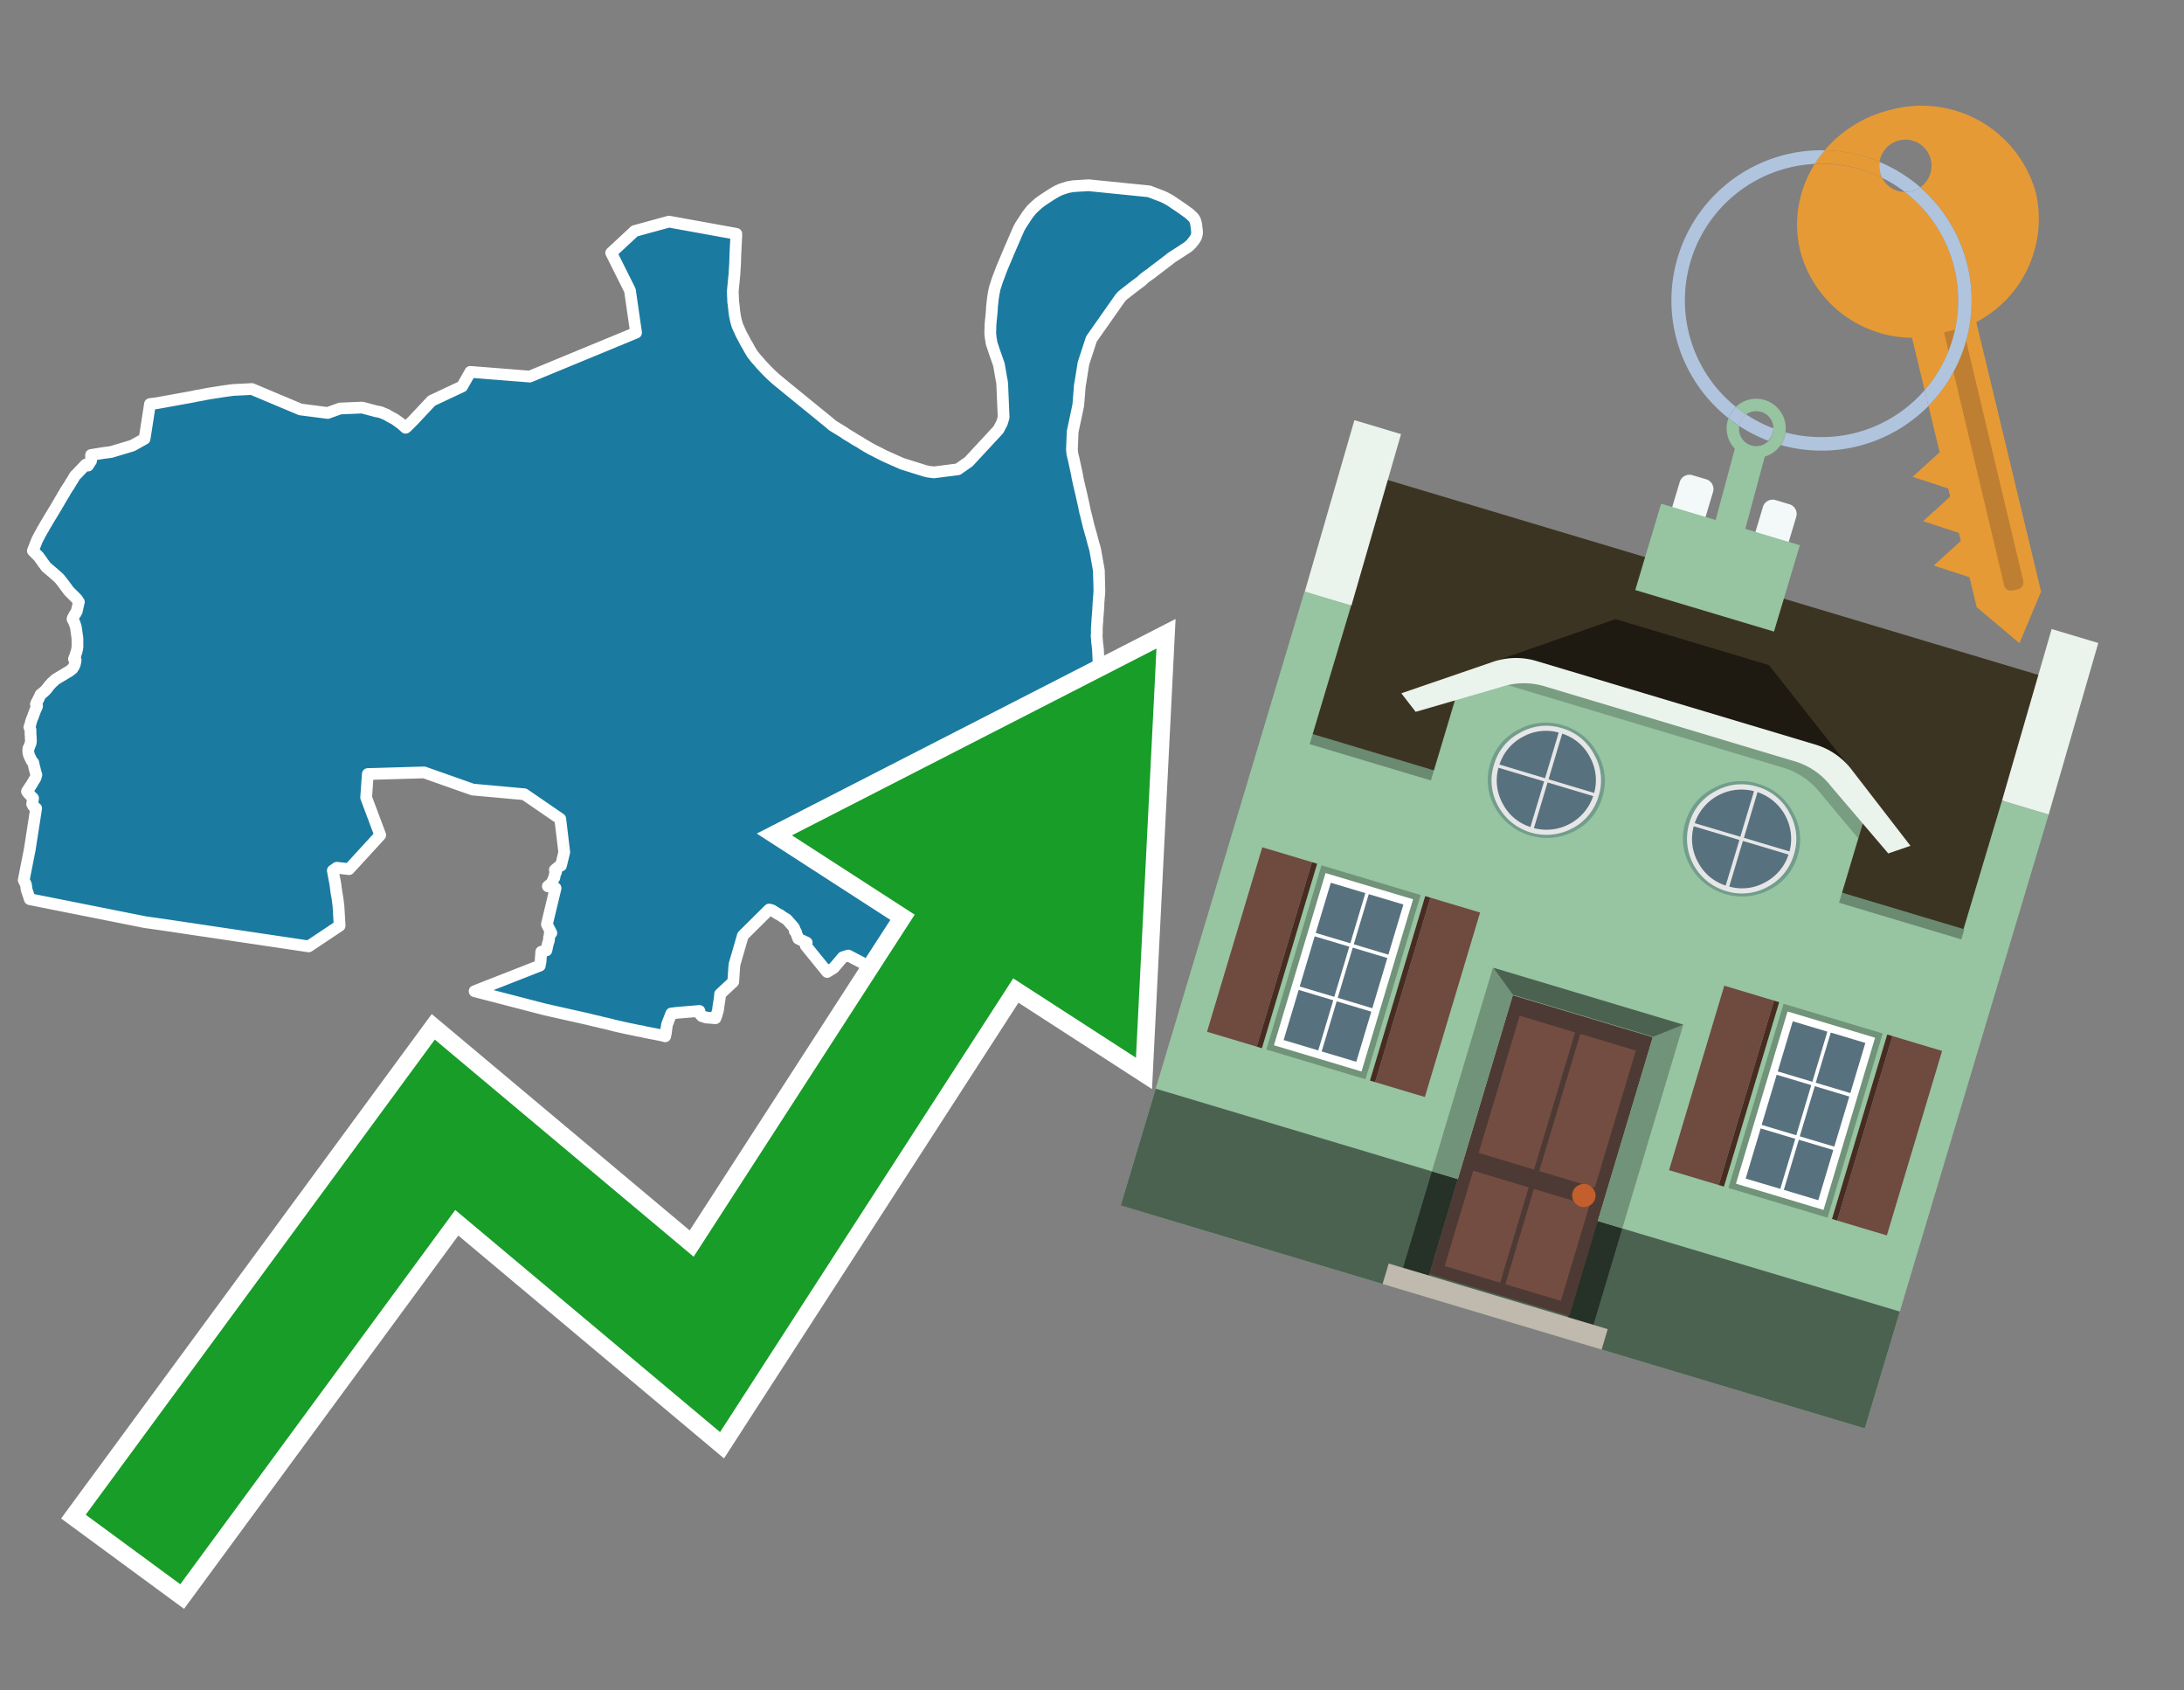
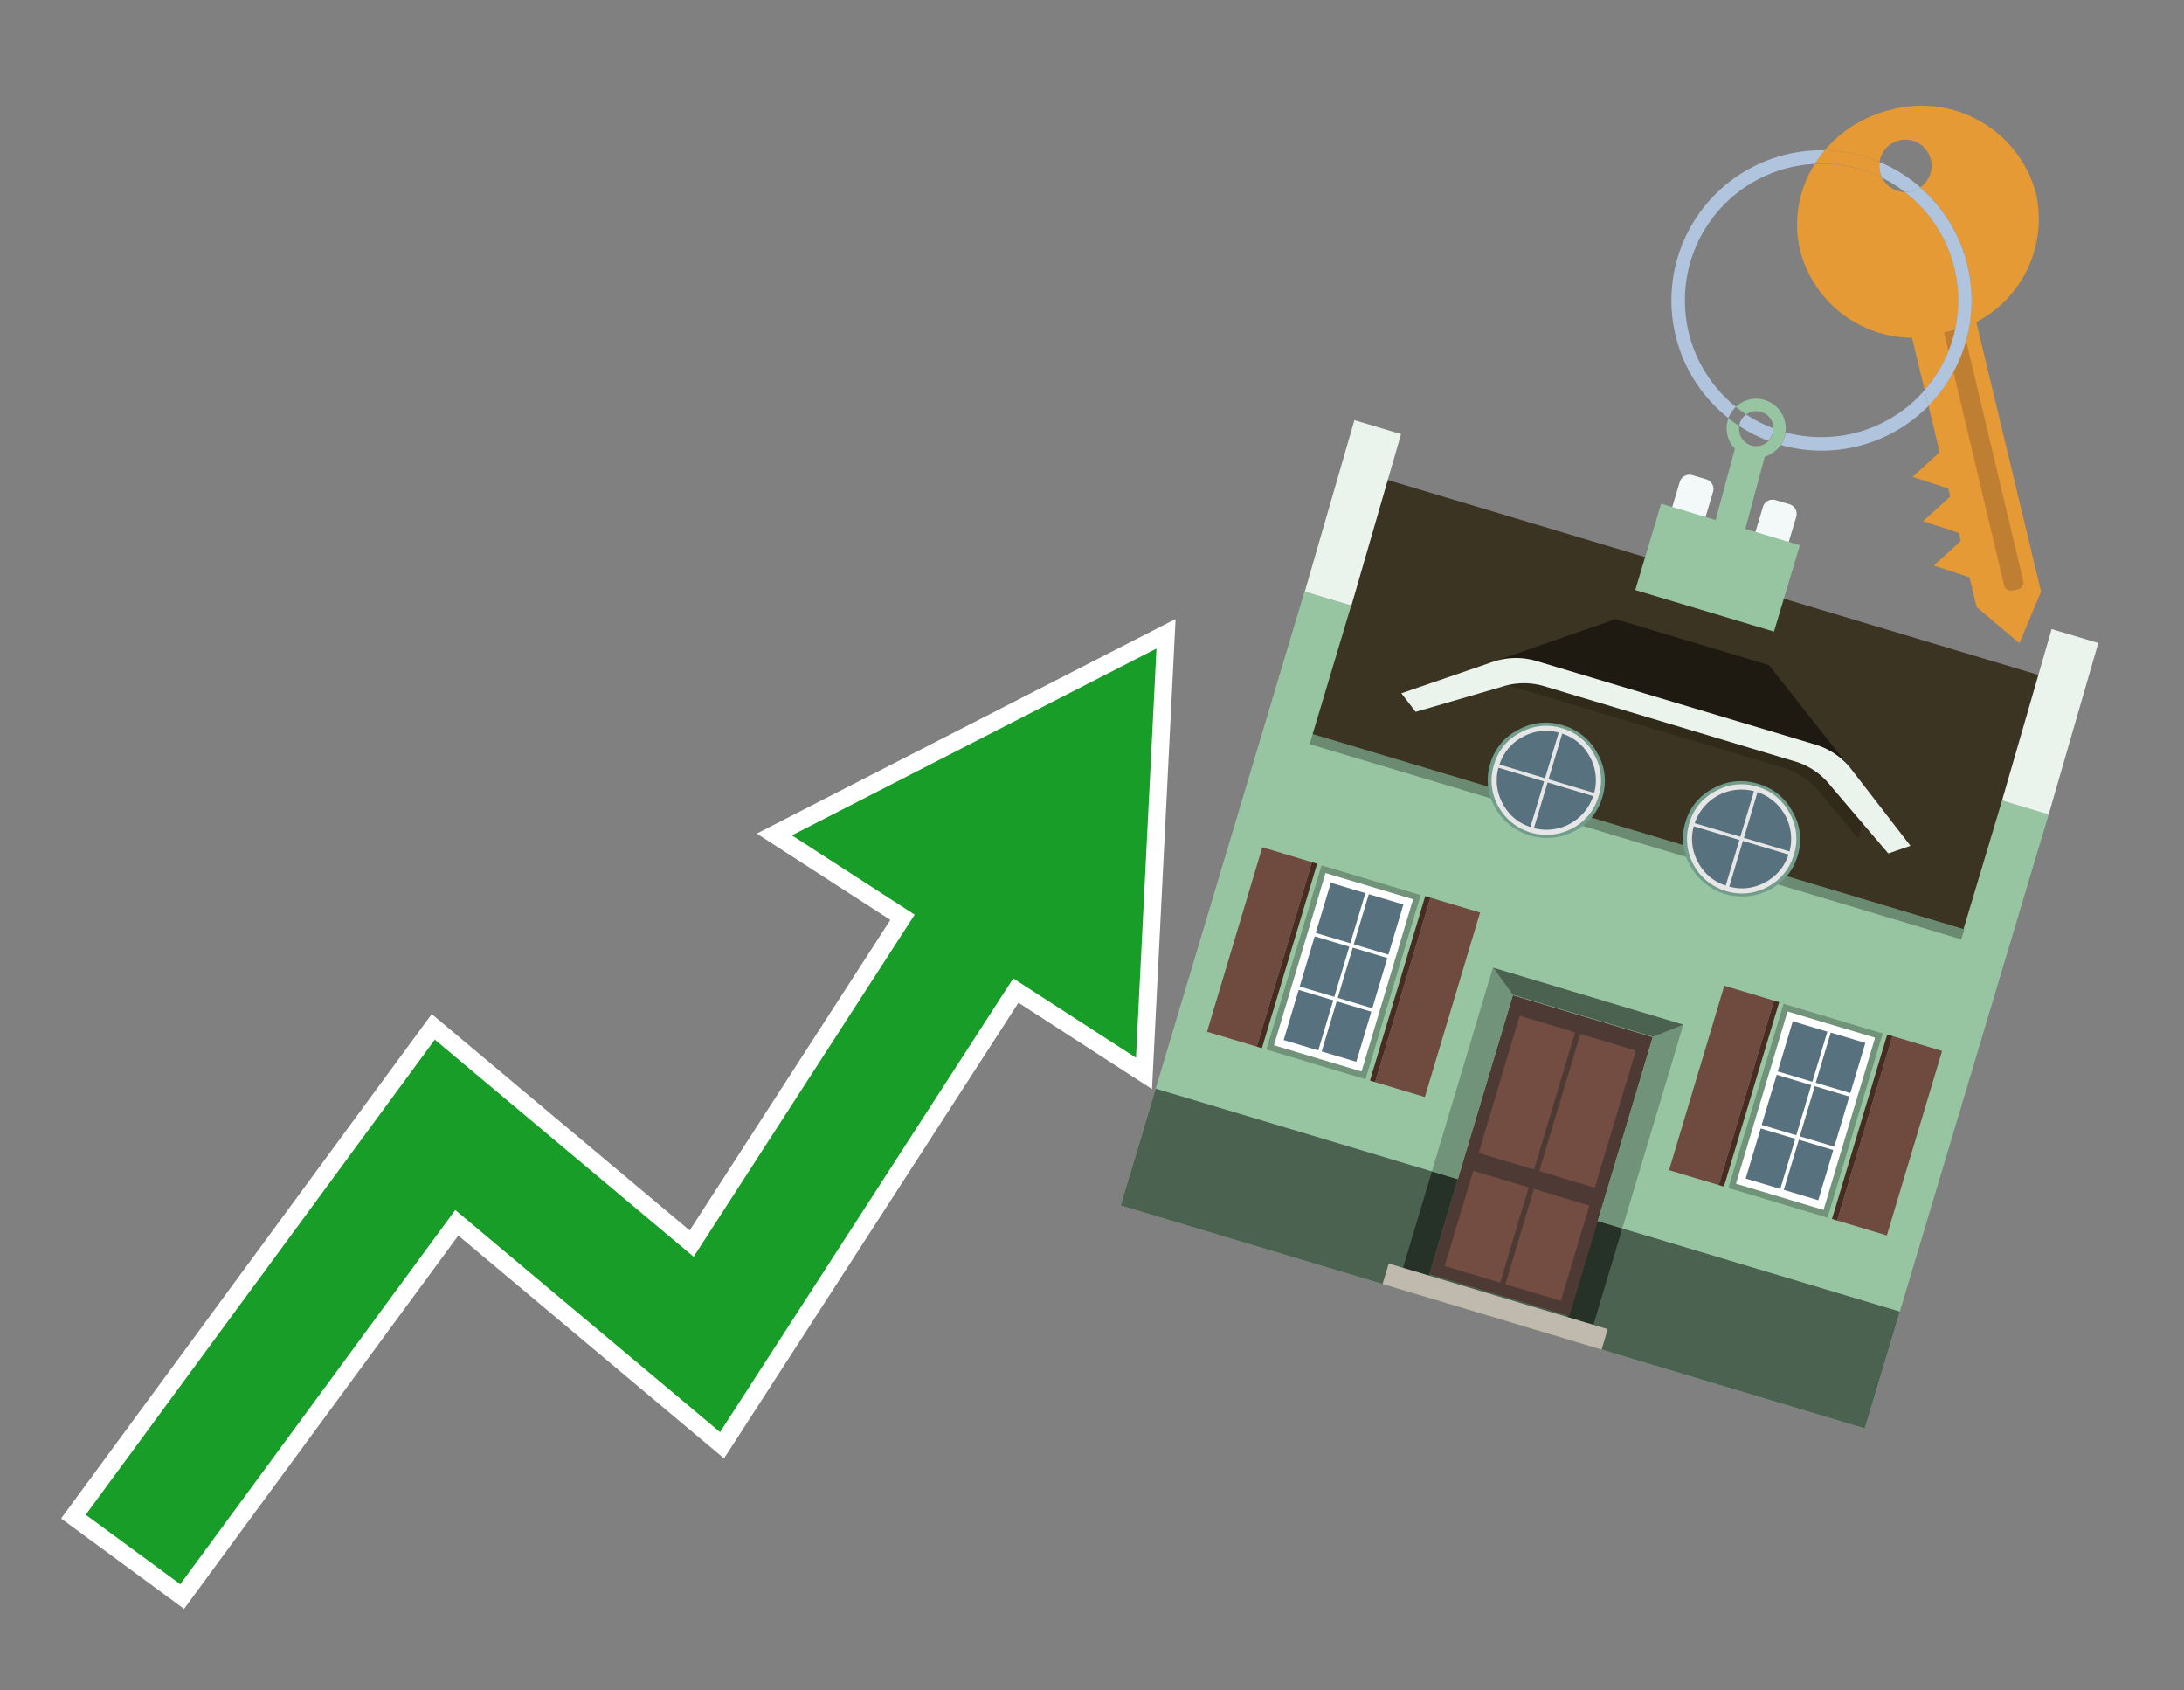
<svg xmlns="http://www.w3.org/2000/svg" id="Text" width="93.05" height="72" viewBox="0 0 93.05 72">
  <rect x="0" y="0" width="93.05" height="72" fill="#808080" stroke="none" />
-   <polygon points="3.36,25.64 3.34,25.61 3.28,25.52 3.25,25.49 3.14,25.38 3.07,25.31 3,25.24 2.93,25.17 2.86,25.07 2.84,25.04 2.81,25.01 2.74,24.91 2.71,24.87 2.65,24.79 2.52,24.63 2.44,24.56 2.4,24.52 2.35,24.48 2.24,24.38 2.19,24.34 2.05,24.22 2.01,24.19 1.96,24.14 1.88,24.03 1.83,23.97 1.78,23.89 1.67,23.74 1.65,23.71 1.4,23.46 1.58,23 1.66,22.85 1.69,22.79 1.78,22.63 1.8,22.58 1.84,22.53 1.92,22.38 2,22.25 2.07,22.13 2.11,22.06 2.18,21.95 2.27,21.8 2.36,21.65 2.42,21.55 2.44,21.51 2.51,21.4 2.57,21.29 2.62,21.21 2.66,21.14 2.69,21.08 2.72,21.05 2.78,20.93 2.84,20.84 2.91,20.73 2.94,20.69 3.02,20.55 3.08,20.46 3.15,20.34 3.19,20.27 3.29,20.17 3.43,20.02 3.5,19.95 3.65,19.79 3.75,19.83 3.82,19.72 3.88,19.63 3.88,19.59 3.88,19.46 3.88,19.38 4.37,19.3 4.74,19.25 5.64,18.98 6.16,18.69 6.39,17.21 6.7,17.17 6.92,17.13 7.47,17.03 7.97,16.94 8.24,16.89 8.37,16.86 8.56,16.83 8.75,16.79 8.98,16.75 9.24,16.71 9.49,16.67 9.93,16.61 10.73,16.57 12.8,17.44 13.96,17.59 14.49,17.4 15.43,17.36 16.03,17.52 16.2,17.55 16.49,17.67 16.53,17.7 16.75,17.82 16.81,17.85 17.09,18.05 17.28,18.22 17.33,18.18 17.63,17.88 18.39,17.07 19.69,16.46 20.04,15.84 22.57,16.04 27.1,14.17 26.84,12.37 26.04,10.77 27.04,9.84 28.5,9.44 31.37,9.96 31.37,10.05 31.33,10.84 31.32,11.2 31.29,11.69 31.22,12.41 31.24,12.89 31.25,12.92 31.29,13.3 31.31,13.44 31.33,13.54 31.34,13.59 31.36,13.67 31.37,13.71 31.42,13.88 31.46,13.96 31.48,14.01 31.58,14.23 31.65,14.36 31.73,14.51 31.77,14.59 31.89,14.79 31.9,14.82 32.03,15.04 32.05,15.07 32.08,15.11 32.12,15.16 32.23,15.3 32.28,15.35 32.47,15.57 32.52,15.62 32.64,15.75 32.79,15.9 32.85,15.96 33.06,16.15 33.51,16.52 35.29,17.97 35.48,18.13 35.97,18.43 36.02,18.47 36.15,18.55 36.2,18.58 36.27,18.62 36.44,18.73 36.62,18.83 36.76,18.92 36.91,19.01 37.12,19.13 37.69,19.42 38.43,19.75 39.42,20.06 39.55,20.09 39.79,20.12 40.81,19.99 41.27,19.67 42.54,18.3 42.56,18.26 42.69,18.01 42.72,17.91 42.76,17.78 42.7,16.36 42.69,16.27 42.66,16.11 42.56,15.53 42.36,14.96 42.29,14.75 42.25,14.63 42.21,14.39 42.19,14.2 42.2,13.81 42.24,13.41 42.26,13.19 42.26,13.1 42.27,13.01 42.29,12.83 42.3,12.74 42.31,12.66 42.34,12.48 42.38,12.28 42.39,12.25 42.43,12.13 42.49,11.94 42.69,11.41 43.02,10.63 43.41,9.73 43.45,9.66 43.49,9.59 43.77,9.16 43.87,9.03 43.96,8.92 44.13,8.76 44.21,8.69 44.24,8.66 44.43,8.52 44.8,8.28 44.95,8.19 45.08,8.12 45.19,8.07 45.34,8.02 45.5,7.97 45.73,7.93 46.38,7.89 48.96,8.15 49.56,8.38 49.7,8.45 49.88,8.55 49.92,8.58 50.35,8.87 50.67,9.1 50.84,9.26 50.89,9.33 50.92,9.39 50.96,9.53 50.99,9.77 51,9.88 51,9.92 50.99,10 50.95,10.12 50.88,10.23 50.85,10.27 50.81,10.32 50.76,10.38 50.68,10.46 50.61,10.52 50.32,10.71 49.9,10.98 49.83,11.04 49.12,11.58 49.06,11.63 48.82,11.8 48.77,11.84 48.71,11.89 48.63,11.97 48.32,12.2 47.82,12.59 47.73,12.69 46.5,14.44 46.16,15.48 46.03,16.3 46.01,16.39 45.94,17.26 45.7,18.39 45.67,19.16 45.69,19.34 45.74,19.54 45.89,20.23 45.9,20.31 45.97,20.63 46.01,20.8 46.06,21.01 46.14,21.37 46.16,21.45 46.24,21.84 46.26,21.9 46.39,22.44 46.5,22.82 46.56,23.05 46.58,23.13 46.6,23.2 46.62,23.26 46.66,23.41 46.82,24.31 46.82,24.41 46.83,24.76 46.84,25.2 46.81,25.57 46.8,25.7 46.8,25.8 46.79,25.84 46.79,25.89 46.79,25.93 46.77,26.2 46.77,26.23 46.76,26.3 46.75,26.49 46.74,26.59 46.73,26.79 46.73,26.84 46.73,26.92 46.73,27 46.72,27.09 46.73,27.17 46.74,27.29 46.74,27.34 46.76,27.48 46.78,27.67 46.82,28.56 47.04,29.42 47.62,30.57 48.09,31.56 48.22,32.52 48.09,33.21 48.02,33.87 47.23,34.03 46.32,34.17 46.14,34.2 41.6,34.63 41.85,35.25 42.25,37.52 42.36,39.06 42.29,39 42.1,38.88 41.86,38.7 41.56,38.46 41.43,38.35 41.35,38.49 41.17,38.83 40.96,39.25 40.9,39.34 40.77,39.22 40.76,39.19 40.56,39.13 40.25,40.12 40.39,40.34 40.37,40.37 40.27,40.59 40.25,40.64 40.2,40.74 40.15,40.84 40.12,40.91 40.08,40.99 39.99,41.18 39.95,41.28 39.87,41.46 39.84,41.51 39.83,41.54 39.81,41.58 39.78,41.63 39.77,41.67 39.75,41.71 39.73,41.76 39.71,41.79 39.69,41.85 39.65,41.92 39.63,41.96 39.61,42 39.54,42.16 39.42,42.41 36.14,40.7 35.91,40.77 35.52,41.23 35.24,41.4 34.33,40.28 34.32,40.23 34.37,40.15 34.01,39.98 33.95,39.82 33.91,39.69 33.86,39.66 33.86,39.6 33.85,39.57 33.82,39.5 33.52,39.16 33.42,39.1 33.31,39.03 33.23,38.97 33.16,38.94 32.89,38.77 32.77,38.74 31.65,39.85 31.29,41.09 31.24,41.82 30.68,42.34 30.67,42.46 30.66,42.55 30.61,42.86 30.6,42.93 30.6,42.97 30.59,43.03 30.54,43.2 30.53,43.24 30.48,43.37 30.09,43.34 29.9,43.28 29.75,43.11 29.8,43.06 28.84,43.14 28.6,43.17 28.48,43.48 28.42,43.64 28.39,43.83 28.37,43.99 28.36,44.05 28.34,44.14 28.14,44.09 27.47,43.96 27.35,43.93 27.17,43.9 27.04,43.87 26.7,43.8 26.52,43.76 26.34,43.72 26.17,43.68 25.9,43.61 25.63,43.55 25.52,43.52 25.21,43.45 25.1,43.42 23.23,43 20.22,42.22 23,41.13 23.01,41.06 23.03,40.96 23.06,40.54 23.28,40.48 23.34,40.2 23.39,40.05 23.39,39.94 23.41,39.89 23.42,39.78 23.49,39.74 23.3,39.37 23.67,37.83 23.55,37.8 23.34,37.75 23.51,37.61 23.53,37.57 23.58,37.44 23.62,37.38 23.63,37.32 23.63,37.27 23.69,37.15 23.64,37.05 23.81,36.91 23.9,36.87 24.04,36.3 23.87,34.88 22.34,33.83 20.14,33.63 18.07,32.9 15.67,32.97 15.6,33.97 16.2,35.57 14.87,37.02 14.35,36.96 14.18,37.08 14.29,37.67 14.32,37.91 14.33,37.97 14.33,38 14.34,38.05 14.35,38.09 14.38,38.27 14.42,38.59 14.47,39.43 13.15,40.31 7.91,39.53 7.04,39.4 6.41,39.31 6.19,39.28 1.27,38.3 1.13,37.88 1.11,37.7 1.09,37.64 1.01,37.49 1.27,36.17 1.54,34.43 1.42,34.34 1.41,34.28 1.37,34.25 1.41,34 1.35,33.94 1.2,33.78 1.15,33.71 1.28,33.51 1.31,33.47 1.36,33.39 1.4,33.32 1.49,33.17 1.51,33.14 1.52,33.11 1.54,33.03 1.55,33 1.53,32.94 1.5,32.84 1.49,32.8 1.48,32.74 1.46,32.69 1.46,32.66 1.45,32.63 1.44,32.59 1.42,32.49 1.36,32.42 1.33,32.37 1.3,32.3 1.28,32.27 1.27,32.24 1.23,32.15 1.21,32.05 1.2,31.99 1.21,31.93 1.21,31.88 1.23,31.85 1.25,31.8 1.28,31.72 1.31,31.64 1.32,31.52 1.31,31.48 1.31,31.41 1.31,31.37 1.3,31.28 1.3,31.24 1.3,31.09 1.25,30.97 1.27,30.92 1.29,30.88 1.31,30.78 1.32,30.74 1.34,30.69 1.35,30.65 1.41,30.51 1.43,30.44 1.45,30.4 1.46,30.36 1.53,30.19 1.56,30.13 1.58,30.07 1.53,30 1.56,29.92 1.58,29.89 1.65,29.75 1.68,29.69 1.73,29.58 1.78,29.54 1.82,29.51 1.89,29.45 1.97,29.37 2.01,29.32 2.04,29.28 2.12,29.18 2.21,29.08 2.28,29.02 2.31,28.99 2.35,28.95 2.48,28.87 2.53,28.84 2.88,28.63 2.95,28.59 3.09,28.48 3.1,28.45 3.13,28.42 3.16,28.36 3.18,28.32 3.21,28.2 3.21,28.17 3.22,28.14 3.22,28.1 3.15,28.07 3.19,27.97 3.22,27.89 3.23,27.85 3.26,27.76 3.27,27.72 3.29,27.63 3.3,27.55 3.3,27.23 3.3,27.2 3.24,26.76 3.23,26.71 3.21,26.64 3.18,26.56 3.17,26.52 3.09,26.37 3.1,26.33 3.19,26.16 3.22,26.13 3.23,26.1 3.27,26.04 3.28,25.99 " fill="#1b7aa0" stroke="#fff" stroke-linejoin="round" stroke-width="0.5" />
  <polygon points="49.272 27.624 33.741 35.58 38.97 38.959 29.553 53.529 18.525 44.281 3.652 64.518 7.681 67.479 19.396 51.538 30.678 60.999 43.169 41.673 48.398 45.053 49.272 27.624" fill="none" stroke="#fff" stroke-miterlimit="10" stroke-width="1.5" />
  <polygon points="49.272 27.624 33.741 35.58 38.97 38.959 29.553 53.529 18.525 44.281 3.652 64.518 7.681 67.479 19.396 51.538 30.678 60.999 43.169 41.673 48.398 45.053 49.272 27.624" fill="#179d28" />
  <path d="M80.19,7.577a1.16,1.16,0,0,1-.094-.251,1.114,1.114,0,0,1-.018-.429A6.367,6.367,0,0,0,77.743,6.4a5.269,5.269,0,0,0-.423.577c.1,0,.192-.007.288-.007A5.794,5.794,0,0,1,80.19,7.577Z" fill="#e69a35" />
  <path d="M77.608,6.4A6.394,6.394,0,0,0,73.64,17.81a1.26,1.26,0,0,1,.317-.48A5.821,5.821,0,0,1,77.32,6.981a5.269,5.269,0,0,1,.423-.577Z" fill="#b0c4de" />
  <path d="M84.2,13.72a4.962,4.962,0,0,0,2.545-5.48,5.047,5.047,0,0,0-6.179-3.566A5.322,5.322,0,0,0,77.743,6.4a6.367,6.367,0,0,1,2.335.493,1.114,1.114,0,1,1,1.736,1.084,6.392,6.392,0,0,1,.347,9.3l.479,1.985-.438.4-.716.648.92.3.6.2.082.341-.438.4-.716.648.92.3.605.2.082.341-.438.4-.716.649.92.3.605.2.307,1.274,1.821,1.534.921-2.2Z" fill="#e69a35" />
  <path d="M81.154,8.179a1.115,1.115,0,0,1-.964-.6,5.794,5.794,0,0,0-2.582-.6c-.1,0-.192,0-.288.007a4.783,4.783,0,0,0-.625,3.685,4.962,4.962,0,0,0,4.765,3.715L82,16.617a5.82,5.82,0,0,0-.846-8.438Z" fill="#e69a35" />
  <path d="M74.1,18.142a6.386,6.386,0,0,0,1.232.63.73.73,0,0,0,.224-.527h0a5.783,5.783,0,0,1-1.159-.593A.733.733,0,0,0,74.1,18.142Z" fill="#b0c4de" />
-   <path d="M74.4,17.652q-.228-.152-.44-.322a1.26,1.26,0,0,0-.317.48c.148.117.3.228.46.332A.733.733,0,0,1,74.4,17.652Z" fill="#b0c4de" />
  <path d="M74.824,16.984a1.257,1.257,0,0,0-.867.346c.141.114.288.222.44.322a.731.731,0,0,1,1.159.593h0a.732.732,0,1,1-1.463,0,.7.7,0,0,1,.007-.1c-.158-.1-.312-.215-.46-.332a1.258,1.258,0,0,0,.273,1.3l-.979,3.635,1.275.341.98-3.639a1.266,1.266,0,0,0,.681-.5,1.249,1.249,0,0,0,.2-.538,1.328,1.328,0,0,0,.012-.168A1.262,1.262,0,0,0,74.824,16.984Z" fill="#97c4a1" />
  <path d="M85.974,25.1l-.226.053a.3.3,0,0,1-.362-.223l-2.56-10.777.81-.193L86.2,24.736A.3.3,0,0,1,85.974,25.1Z" fill="#bf7f32" />
  <path d="M80.1,7.326a1.16,1.16,0,0,0,.094.251,5.833,5.833,0,0,1,.964.6,1.137,1.137,0,0,0,.287-.031,1.108,1.108,0,0,0,.373-.167A6.371,6.371,0,0,0,80.078,6.9,1.114,1.114,0,0,0,80.1,7.326Z" fill="#b0c4de" />
  <path d="M77.608,18.618a5.836,5.836,0,0,1-1.534-.2,1.24,1.24,0,0,1-.2.537,6.4,6.4,0,0,0,6.291-1.666L82,16.617A5.807,5.807,0,0,1,77.608,18.618Z" fill="#b0c4de" />
  <path d="M81.814,7.981a1.108,1.108,0,0,1-.373.167,1.137,1.137,0,0,1-.287.031A5.82,5.82,0,0,1,82,16.617l.161.667a6.392,6.392,0,0,0-.347-9.3Z" fill="#b0c4de" />
  <polygon points="83.79 39.753 55.78 31.364 58.988 20.404 86.964 28.783 83.79 39.753 83.79 39.753" fill="#3c3422" fill-rule="evenodd" />
  <polygon points="81.705 53.32 87.284 34.692 85.297 34.097 83.656 39.575 55.926 31.269 57.567 25.791 55.579 25.196 47.746 51.348 79.451 60.844 81.705 53.32" fill="#97c4a1" fill-rule="evenodd" />
  <rect x="69.522" y="21.148" width="0.444" height="28.983" transform="translate(15.592 92.226) rotate(-73.326)" opacity="0.3" />
  <polygon points="87.284 34.692 85.297 34.097 87.411 26.793 89.398 27.388 87.284 34.692 87.284 34.692" fill="#eaf3ec" fill-rule="evenodd" />
  <polygon points="57.578 25.794 55.591 25.199 57.705 17.896 59.692 18.491 57.578 25.794 57.578 25.794" fill="#eaf3ec" fill-rule="evenodd" />
  <polygon points="79.451 60.844 80.943 55.865 49.238 46.369 47.747 51.348 79.451 60.844 79.451 60.844" fill="#4c6251" fill-rule="evenodd" />
  <path d="M71.566,20.528l-.522,1.743,1.418.425.523-1.744a.432.432,0,0,0-.289-.536l-.593-.177A.431.431,0,0,0,71.566,20.528Z" fill="#f3f9f8" fill-rule="evenodd" />
  <path d="M75.111,21.589l-.522,1.743,1.418.425.522-1.743a.43.43,0,0,0-.289-.536l-.593-.178A.43.43,0,0,0,75.111,21.589Z" fill="#f3f9f8" fill-rule="evenodd" />
  <polygon points="75.368 28.329 68.829 26.37 63.807 28.121 78.733 32.591 75.368 28.329" fill="#1e1a11" />
-   <polygon points="78.248 32.422 64.442 28.287 62.236 28.998 60.064 36.247 77.453 41.455 79.651 34.116 78.248 32.422" fill="#97c4a1" />
  <path d="M77.74,32.516S65.088,28.725,65,28.7l-.938.43,11.892,3.562a3.175,3.175,0,0,1,1.532,1l1.685,2.02.327-1.09Z" fill-rule="evenodd" opacity="0.2" />
  <path d="M77.35,31.716,65.458,28.154a3.041,3.041,0,0,0-1.854.037l-3.9,1.339.611.79,3.626-1.054a3.045,3.045,0,0,1,1.855-.037l10.673,3.2A3.028,3.028,0,0,1,78,33.477l2.45,2.874.945-.325-2.518-3.26A3.036,3.036,0,0,0,77.35,31.716Z" fill="#eaf3ec" />
  <polygon points="76.683 23.223 70.773 21.453 69.671 25.132 75.581 26.902 76.683 23.223 76.683 23.223" fill="#97c4a1" fill-rule="evenodd" />
  <g id="Symbol_9_0_Layer2_0_MEMBER_8_MEMBER_21_MEMBER_0_FILL" data-name="Symbol 9 0 Layer2 0 MEMBER 8 MEMBER 21 MEMBER 0 FILL">
    <path d="M66.584,30.892a2.39,2.39,0,0,0-1.891.189,2.317,2.317,0,0,0-1.2,1.448A2.345,2.345,0,0,0,63.7,34.4a2.528,2.528,0,0,0,3.367,1.008,2.339,2.339,0,0,0,1.2-1.447,2.313,2.313,0,0,0-.208-1.87A2.394,2.394,0,0,0,66.584,30.892Z" fill="#729d8c" />
  </g>
  <g id="Symbol_9_0_Layer2_0_MEMBER_8_MEMBER_21_MEMBER_1_FILL" data-name="Symbol 9 0 Layer2 0 MEMBER 8 MEMBER 21 MEMBER 1 FILL">
    <path d="M66.547,31.016a2.241,2.241,0,0,0-1.769.185,2.213,2.213,0,0,0-1.127,1.376,2.239,2.239,0,0,0,.185,1.768,2.341,2.341,0,0,0,3.145.942,2.234,2.234,0,0,0,1.126-1.376,2.207,2.207,0,0,0-.185-1.768A2.237,2.237,0,0,0,66.547,31.016Z" fill="#e6e6e6" />
  </g>
  <g id="Symbol_9_0_Layer2_0_MEMBER_8_MEMBER_21_MEMBER_2_MEMBER_0_FILL" data-name="Symbol 9 0 Layer2 0 MEMBER 8 MEMBER 21 MEMBER 2 MEMBER 0 FILL">
    <path d="M65.787,33.284,63.843,32.7a2.036,2.036,0,0,0,.186,1.539,2.015,2.015,0,0,0,1.175.986Z" fill="#58717f" />
  </g>
  <g id="Symbol_9_0_Layer2_0_MEMBER_8_MEMBER_21_MEMBER_2_MEMBER_1_FILL" data-name="Symbol 9 0 Layer2 0 MEMBER 8 MEMBER 21 MEMBER 2 MEMBER 1 FILL">
    <path d="M65.827,33.148l.582-1.944a2.01,2.01,0,0,0-1.523.178,2.037,2.037,0,0,0-1,1.183Z" fill="#58717f" />
  </g>
  <g id="Symbol_9_0_Layer2_0_MEMBER_8_MEMBER_21_MEMBER_2_MEMBER_2_FILL" data-name="Symbol 9 0 Layer2 0 MEMBER 8 MEMBER 21 MEMBER 2 MEMBER 2 FILL">
    <path d="M67.878,33.91l-1.943-.582-.582,1.944a2.1,2.1,0,0,0,2.525-1.362Z" fill="#58717f" />
  </g>
  <g id="Symbol_9_0_Layer2_0_MEMBER_8_MEMBER_21_MEMBER_2_MEMBER_3_FILL" data-name="Symbol 9 0 Layer2 0 MEMBER 8 MEMBER 21 MEMBER 2 MEMBER 3 FILL">
    <path d="M66.558,31.249l-.582,1.943,1.943.582a2.031,2.031,0,0,0-.186-1.539A2.009,2.009,0,0,0,66.558,31.249Z" fill="#58717f" />
  </g>
  <g id="Symbol_9_0_Layer2_0_MEMBER_8_MEMBER_21_MEMBER_0_FILL-2" data-name="Symbol 9 0 Layer2 0 MEMBER 8 MEMBER 21 MEMBER 0 FILL">
    <path d="M74.9,33.384a2.4,2.4,0,0,0-1.891.189,2.316,2.316,0,0,0-1.2,1.448,2.341,2.341,0,0,0,.209,1.87A2.527,2.527,0,0,0,75.387,37.9a2.345,2.345,0,0,0,1.2-1.447,2.314,2.314,0,0,0-.209-1.87A2.389,2.389,0,0,0,74.9,33.384Z" fill="#729d8c" />
  </g>
  <g id="Symbol_9_0_Layer2_0_MEMBER_8_MEMBER_21_MEMBER_1_FILL-2" data-name="Symbol 9 0 Layer2 0 MEMBER 8 MEMBER 21 MEMBER 1 FILL">
    <path d="M74.867,33.508a2.239,2.239,0,0,0-1.768.185,2.21,2.21,0,0,0-1.127,1.376,2.316,2.316,0,0,0,1.564,2.883,2.261,2.261,0,0,0,1.765-.173A2.237,2.237,0,0,0,76.428,36.4a2.209,2.209,0,0,0-.185-1.769A2.239,2.239,0,0,0,74.867,33.508Z" fill="#e6e6e6" />
  </g>
  <g id="Symbol_9_0_Layer2_0_MEMBER_8_MEMBER_21_MEMBER_2_MEMBER_0_FILL-2" data-name="Symbol 9 0 Layer2 0 MEMBER 8 MEMBER 21 MEMBER 2 MEMBER 0 FILL">
    <path d="M74.107,35.776l-1.943-.582a2.031,2.031,0,0,0,.186,1.539,2.009,2.009,0,0,0,1.175.986Z" fill="#58717f" />
  </g>
  <g id="Symbol_9_0_Layer2_0_MEMBER_8_MEMBER_21_MEMBER_2_MEMBER_1_FILL-2" data-name="Symbol 9 0 Layer2 0 MEMBER 8 MEMBER 21 MEMBER 2 MEMBER 1 FILL">
    <path d="M74.148,35.64,74.73,33.7a2.1,2.1,0,0,0-2.525,1.362Z" fill="#58717f" />
  </g>
  <g id="Symbol_9_0_Layer2_0_MEMBER_8_MEMBER_21_MEMBER_2_MEMBER_2_FILL-2" data-name="Symbol 9 0 Layer2 0 MEMBER 8 MEMBER 21 MEMBER 2 MEMBER 2 FILL">
    <path d="M76.2,36.4l-1.943-.582-.582,1.944a2.015,2.015,0,0,0,1.523-.178A2.036,2.036,0,0,0,76.2,36.4Z" fill="#58717f" />
  </g>
  <g id="Symbol_9_0_Layer2_0_MEMBER_8_MEMBER_21_MEMBER_2_MEMBER_3_FILL-2" data-name="Symbol 9 0 Layer2 0 MEMBER 8 MEMBER 21 MEMBER 2 MEMBER 3 FILL">
    <path d="M74.879,33.741,74.3,35.684l1.943.582a2.1,2.1,0,0,0-1.361-2.525Z" fill="#58717f" />
  </g>
  <polygon points="51.426 43.946 53.542 44.58 55.896 36.723 53.78 36.089 51.426 43.946 51.426 43.946" fill="#6e4a3f" fill-rule="evenodd" />
  <polygon points="53.542 44.58 53.764 44.647 56.117 36.789 55.896 36.723 53.542 44.58 53.542 44.58" fill="#482b22" fill-rule="evenodd" />
  <polygon points="60.706 46.726 58.59 46.092 60.943 38.235 63.059 38.868 60.706 46.726 60.706 46.726" fill="#6e4a3f" fill-rule="evenodd" />
  <polygon points="58.59 46.092 58.368 46.026 60.722 38.168 60.943 38.235 58.59 46.092 58.59 46.092" fill="#482b22" fill-rule="evenodd" />
  <rect x="53.146" y="39.209" width="8.19" height="4.408" transform="translate(1.145 84.365) rotate(-73.326)" fill="#719379" />
  <polygon points="60.205 38.304 56.474 37.187 54.277 44.522 58.008 45.639 60.205 38.304 60.205 38.304" fill="#fff" fill-rule="evenodd" />
  <path d="M59.792,38.527l-.64,2.136-1.474-.442.639-2.135,1.475.441Zm-1.621-.485-.64,2.136-1.474-.442L56.7,37.6l1.474.442Zm-2.158,1.84,1.475.441-.64,2.136-1.474-.441.639-2.136Zm-.683,2.282,1.474.441-.639,2.136L54.69,44.3l.64-2.135Zm.981,2.621.639-2.136,1.475.442-.64,2.135-1.474-.441Zm2.158-1.84L56.994,42.5l.64-2.136,1.474.442-.639,2.136Z" fill="#58717f" fill-rule="evenodd" />
  <polygon points="80.39 52.621 78.274 51.988 80.628 44.13 82.743 44.764 80.39 52.621 80.39 52.621" fill="#6e4a3f" fill-rule="evenodd" />
  <polygon points="78.274 51.988 78.053 51.921 80.406 44.064 80.628 44.13 78.274 51.988 78.274 51.988" fill="#482b22" fill-rule="evenodd" />
  <polygon points="71.111 49.842 73.227 50.476 75.58 42.619 73.464 41.985 71.111 49.842 71.111 49.842" fill="#6e4a3f" fill-rule="evenodd" />
  <polygon points="73.227 50.476 73.448 50.542 75.802 42.685 75.58 42.619 73.227 50.476 73.227 50.476" fill="#482b22" fill-rule="evenodd" />
  <rect x="72.83" y="45.105" width="8.19" height="4.408" transform="translate(9.534 107.426) rotate(-73.326)" fill="#719379" />
  <polygon points="76.159 43.083 79.889 44.2 77.692 51.535 73.962 50.418 76.159 43.083 76.159 43.083" fill="#fff" fill-rule="evenodd" />
  <path d="M76.381,43.5l1.475.442-.64,2.135-1.475-.441.64-2.136ZM78,43.981l1.474.442-.64,2.136-1.474-.442L78,43.981Zm.791,2.724-.64,2.135L76.679,48.4l.64-2.136,1.474.442Zm-.684,2.282-.639,2.135L76,50.68l.64-2.135,1.474.442Zm-2.26,1.65L74.375,50.2l.639-2.135,1.475.441-.64,2.136Zm-.791-2.724.64-2.135,1.474.441-.639,2.136-1.475-.442Z" fill="#58717f" fill-rule="evenodd" />
  <polygon points="67.888 56.431 69.118 52.323 68.019 51.994 66.789 56.102 67.888 56.431 67.888 56.431" fill="#263128" fill-rule="evenodd" />
  <polygon points="60.877 54.331 62.108 50.223 61.007 49.894 59.776 54.002 60.877 54.331 60.877 54.331" fill="#263128" fill-rule="evenodd" />
  <g id="Symbol_9_0_Layer2_0_MEMBER_8_MEMBER_12_MEMBER_0_FILL" data-name="Symbol 9 0 Layer2 0 MEMBER 8 MEMBER 12 MEMBER 0 FILL">
    <path d="M70.418,44.178l-5.965-1.786L60.9,54.27l5.964,1.786Z" fill="#4e3a34" />
  </g>
  <g id="Symbol_9_0_Layer2_0_MEMBER_8_MEMBER_12_MEMBER_1_MEMBER_0_FILL" data-name="Symbol 9 0 Layer2 0 MEMBER 8 MEMBER 12 MEMBER 1 MEMBER 0 FILL">
    <path d="M65.358,49.815l1.75-5.843-2.363-.708L63,49.107Z" fill="#744d42" />
  </g>
  <g id="Symbol_9_0_Layer2_0_MEMBER_8_MEMBER_12_MEMBER_1_MEMBER_1_FILL" data-name="Symbol 9 0 Layer2 0 MEMBER 8 MEMBER 12 MEMBER 1 MEMBER 1 FILL">
    <path d="M67.331,44.039l-1.75,5.842,2.364.708,1.75-5.842Z" fill="#744d42" />
  </g>
  <g id="Symbol_9_0_Layer2_0_MEMBER_8_MEMBER_12_MEMBER_2_MEMBER_0_FILL" data-name="Symbol 9 0 Layer2 0 MEMBER 8 MEMBER 12 MEMBER 2 MEMBER 0 FILL">
    <path d="M63.915,54.633l1.215-4.058-2.363-.707-1.215,4.057Z" fill="#744d42" />
  </g>
  <g id="Symbol_9_0_Layer2_0_MEMBER_8_MEMBER_12_MEMBER_2_MEMBER_1_FILL" data-name="Symbol 9 0 Layer2 0 MEMBER 8 MEMBER 12 MEMBER 2 MEMBER 1 FILL">
    <path d="M66.5,55.407l1.215-4.057-2.363-.708L64.138,54.7Z" fill="#744d42" />
  </g>
  <g id="Symbol_9_0_Layer2_0_MEMBER_8_MEMBER_13_FILL" data-name="Symbol 9 0 Layer2 0 MEMBER 8 MEMBER 13 FILL">
-     <path d="M67.959,51.058a.439.439,0,0,0-.045-.367.487.487,0,0,0-.669-.2.445.445,0,0,0-.239.282.457.457,0,0,0,.041.378.481.481,0,0,0,.293.242.459.459,0,0,0,.377-.042A.453.453,0,0,0,67.959,51.058Z" fill="#c35e2d" />
-   </g>
+     </g>
  <g id="Symbol_9_0_Layer2_0_MEMBER_8_MEMBER_14_FILL" data-name="Symbol 9 0 Layer2 0 MEMBER 8 MEMBER 14 FILL">
    <path d="M64.557,42.047l-.951-.833-2.6,8.68,1.1.329Z" fill="#719379" />
  </g>
  <g id="Symbol_9_0_Layer2_0_MEMBER_8_MEMBER_15_FILL" data-name="Symbol 9 0 Layer2 0 MEMBER 8 MEMBER 15 FILL">
    <path d="M71.718,43.643l-1.2.19L68.072,52.01l1.046.313Z" fill="#719379" />
  </g>
  <g id="Symbol_9_0_Layer2_0_MEMBER_8_MEMBER_16_FILL" data-name="Symbol 9 0 Layer2 0 MEMBER 8 MEMBER 16 FILL">
    <path d="M63.627,41.22l.836,1.156,5.961,1.786,1.294-.519Z" fill="#4c6251" />
  </g>
  <polygon points="58.905 54.69 59.166 53.819 68.498 56.614 68.237 57.485 58.905 54.69 58.905 54.69" fill="#c0b9ad" fill-rule="evenodd" />
</svg>